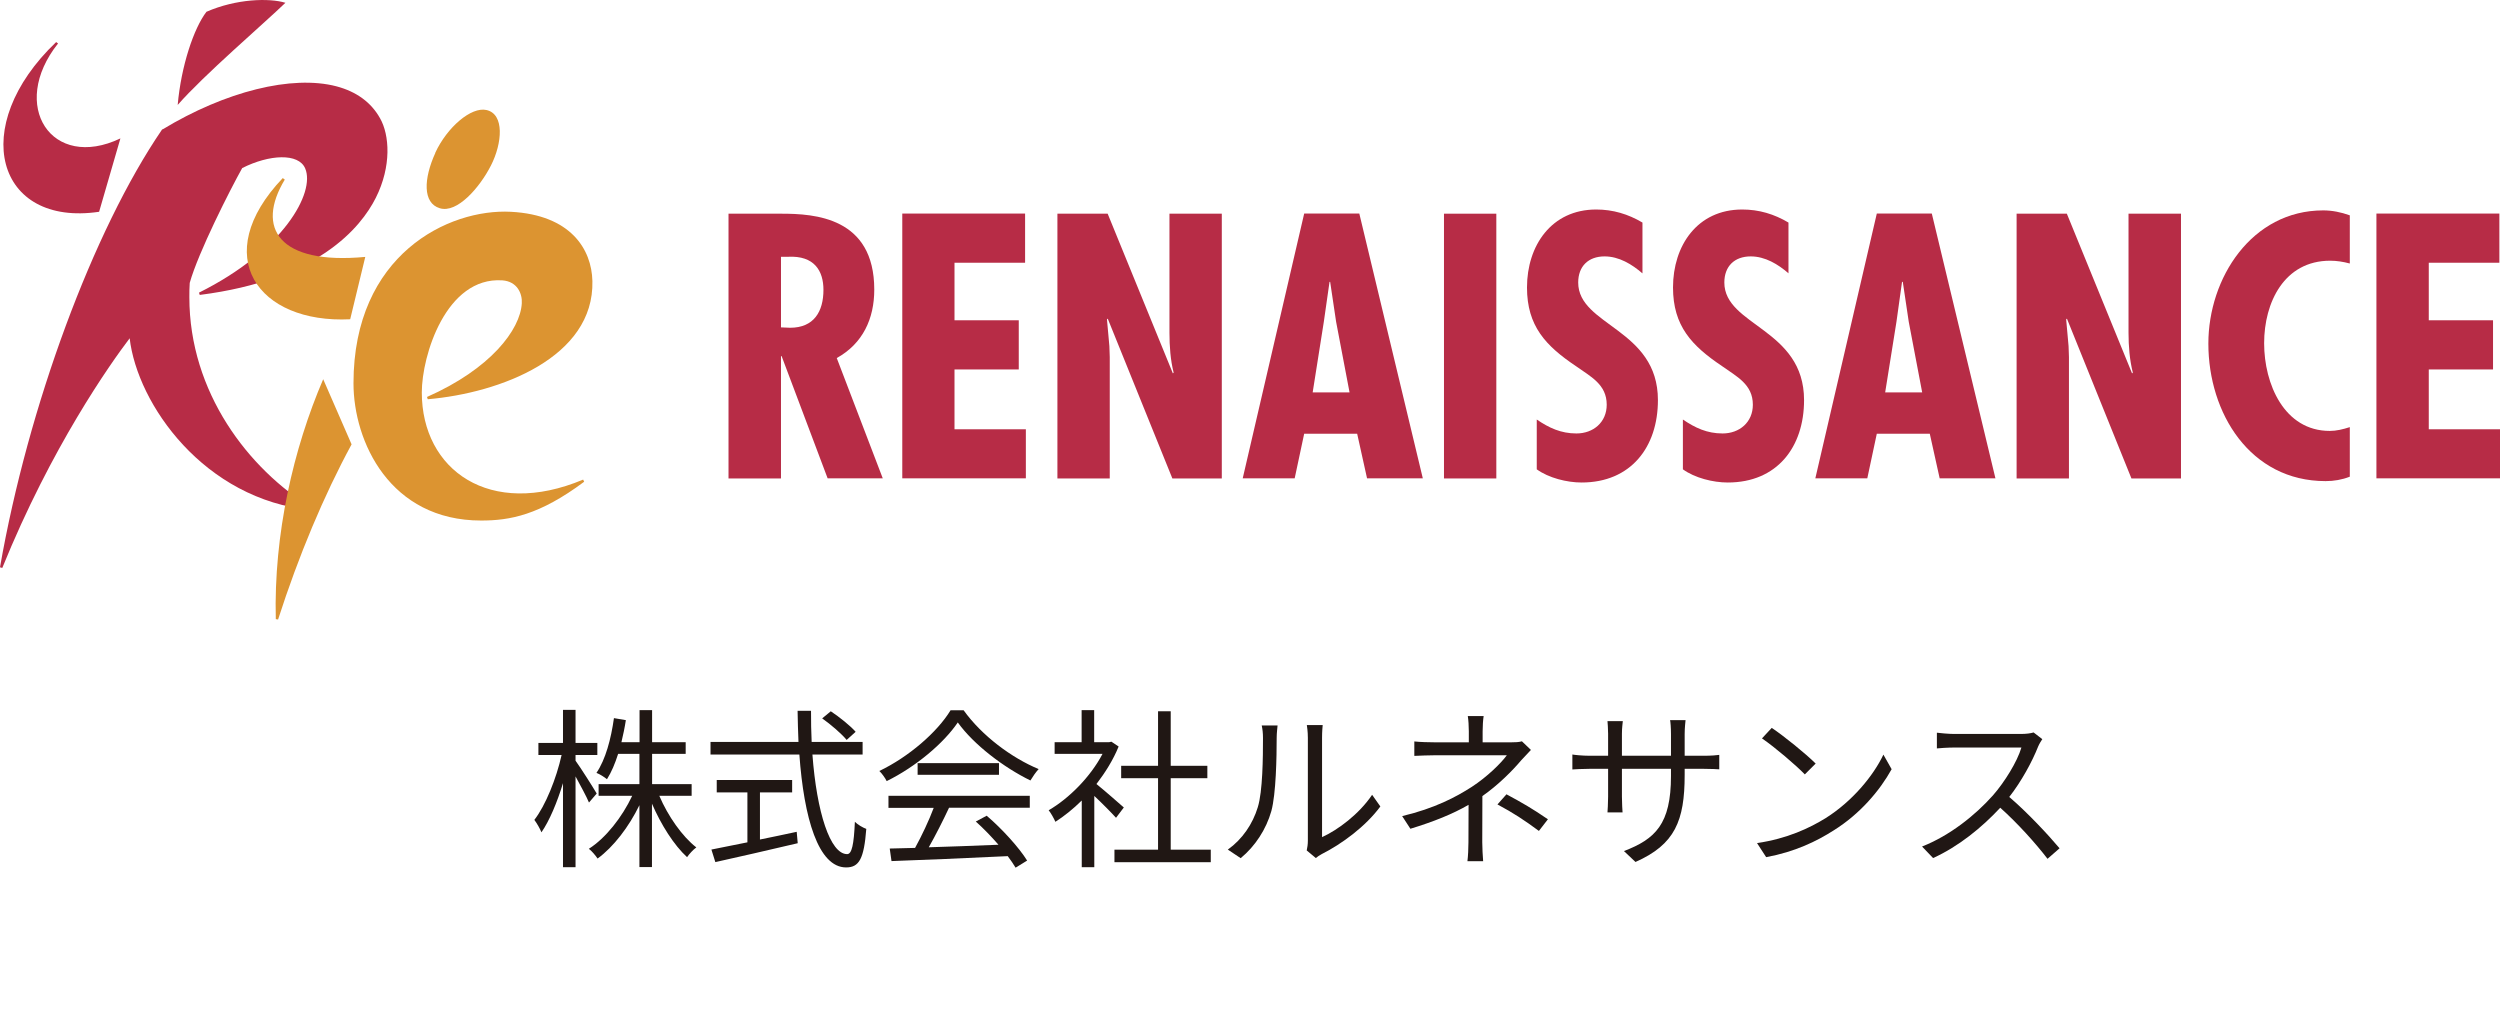
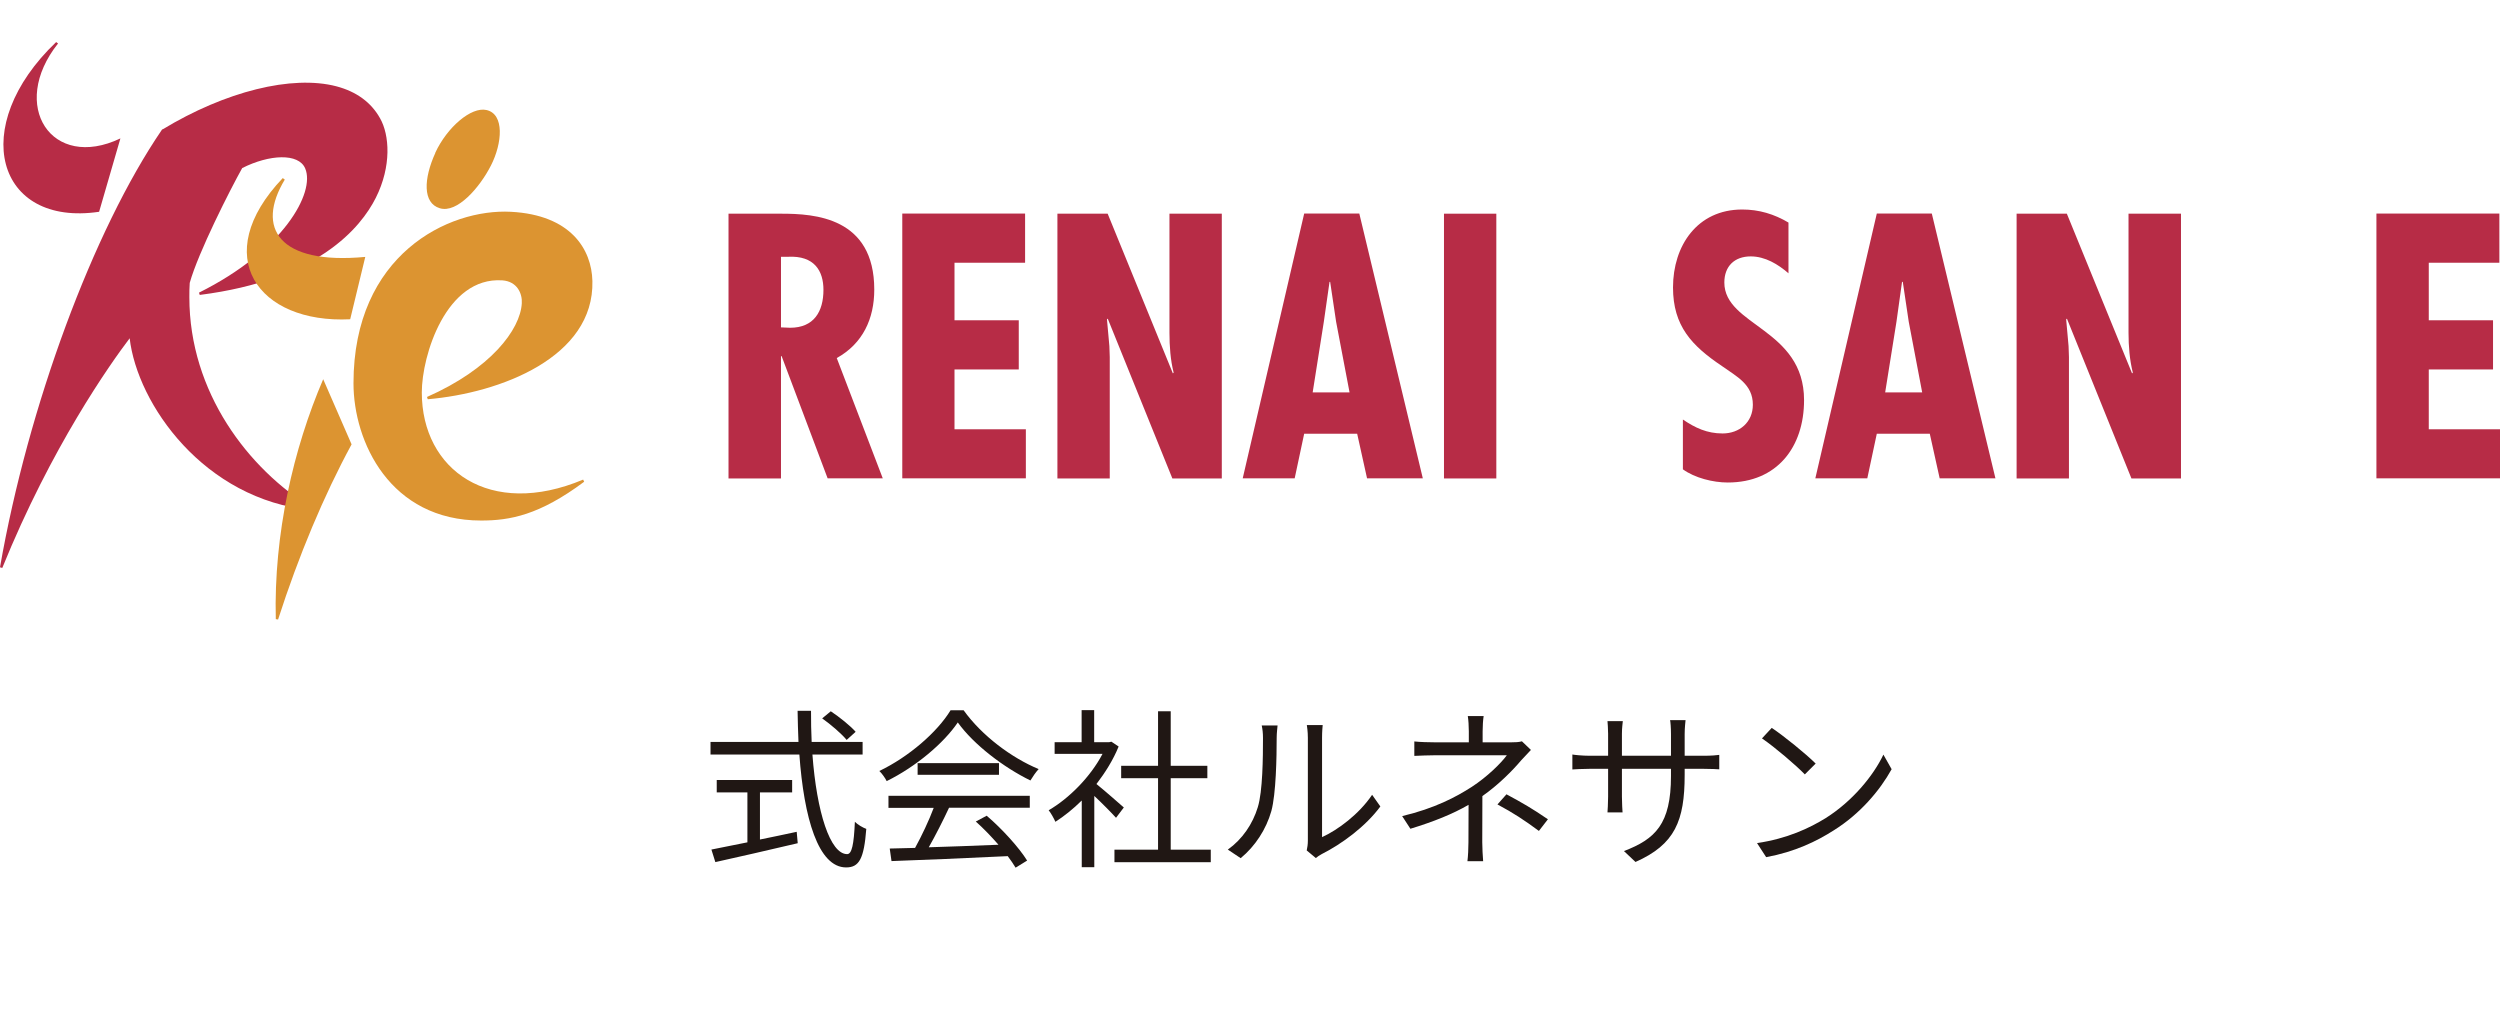
<svg xmlns="http://www.w3.org/2000/svg" id="_更新箇所" width="197.25" height="81.61" viewBox="0 0 197.25 81.61">
  <defs>
    <style>.cls-1{fill:#201714;}.cls-1,.cls-2,.cls-3{stroke-width:0px;}.cls-2{fill:#dc9431;}.cls-3{fill:#b72c46;}</style>
  </defs>
-   <path class="cls-1" d="M46.47,63.32c-.19-.46-.67-1.34-1.06-2.06v7.16h-.99v-6.63c-.46,1.52-1.07,2.97-1.7,3.88-.12-.3-.37-.73-.56-.98.88-1.13,1.74-3.27,2.15-5.12h-1.83v-.95h1.94v-2.61h.99v2.61h1.72v.95h-1.72v.45c.37.5,1.44,2.19,1.67,2.59l-.61.71ZM52.02,62.79c.68,1.6,1.82,3.22,2.92,4.07-.25.18-.56.52-.73.77-1.03-.94-2.06-2.57-2.77-4.22v5h-.99v-4.88c-.83,1.71-2.05,3.3-3.3,4.21-.16-.24-.46-.6-.69-.77,1.33-.84,2.63-2.5,3.42-4.18h-2.65v-.92h3.22v-2.39h-1.68c-.24.76-.53,1.45-.88,2-.18-.15-.58-.41-.83-.5.72-1.06,1.15-2.67,1.38-4.32l.94.16c-.09.6-.22,1.18-.35,1.74h1.43v-2.53h.99v2.53h2.65v.92h-2.65v2.39h3.12v.92h-2.54Z" />
  <path class="cls-1" d="M64.1,59.53c.34,4.56,1.4,7.86,2.74,7.86.37,0,.53-.75.61-2.55.23.23.61.45.9.56-.18,2.35-.56,3.04-1.59,3.04-2.2,0-3.33-3.9-3.69-8.91h-7.01v-.99h6.94c-.04-.8-.05-1.63-.07-2.46h1.06c0,.84.01,1.66.05,2.46h4.02v.99h-3.97ZM59.95,66.24c.95-.2,1.93-.39,2.91-.61l.08.9c-2.29.54-4.78,1.11-6.5,1.49l-.31-.99c.76-.15,1.75-.35,2.84-.57v-3.94h-2.42v-.98h5.95v.98h-2.54v3.72ZM66.8,58.38c-.39-.48-1.24-1.21-1.93-1.7l.68-.56c.69.46,1.55,1.15,1.96,1.62l-.71.64Z" />
  <path class="cls-1" d="M76.03,56.04c1.43,2,3.79,3.76,5.92,4.64-.23.25-.47.6-.65.9-2.09-1.02-4.47-2.82-5.73-4.58-1.1,1.63-3.3,3.49-5.61,4.63-.11-.23-.37-.6-.58-.8,2.32-1.11,4.58-3.07,5.62-4.79h1.03ZM70.09,62.79h11.16v.94h-6.37c-.47,1-1.06,2.17-1.6,3.12,1.68-.05,3.6-.12,5.5-.2-.56-.64-1.19-1.3-1.79-1.83l.86-.46c1.25,1.07,2.57,2.54,3.19,3.54l-.91.56c-.16-.27-.37-.58-.62-.91-3.33.16-6.84.31-9.17.39l-.14-.99c.58-.01,1.26-.03,2-.05.52-.94,1.1-2.17,1.47-3.16h-3.57v-.94ZM78.82,60.21v.92h-6.42v-.92h6.42Z" />
  <path class="cls-1" d="M88.05,64.52c-.35-.39-1.1-1.15-1.71-1.72v5.62h-.99v-5.26c-.68.67-1.39,1.24-2.08,1.68-.11-.26-.37-.72-.53-.91,1.62-.94,3.31-2.65,4.25-4.45h-3.78v-.92h2.13v-2.53h.99v2.53h1.18l.18-.04.57.38c-.42,1.04-1.05,2.05-1.75,2.96.62.5,1.82,1.55,2.16,1.85l-.62.82ZM95.53,67.04v.99h-7.6v-.99h3.44v-5.64h-2.91v-.98h2.91v-4.3h1v4.3h2.89v.98h-2.89v5.64h3.16Z" />
  <path class="cls-1" d="M96.88,67.03c1.14-.81,1.96-2.02,2.36-3.34.39-1.25.41-3.95.41-5.46,0-.41-.04-.71-.1-.99h1.25c-.01.16-.07.57-.07.98,0,1.51-.05,4.41-.42,5.77-.41,1.45-1.28,2.78-2.42,3.72l-1.02-.68ZM103.1,67.1c.05-.22.09-.49.09-.76v-8.13c0-.52-.07-.9-.08-1h1.25c-.01.11-.05.49-.05,1v7.84c1.25-.57,2.92-1.81,3.95-3.34l.65.92c-1.17,1.59-3.06,2.97-4.63,3.76-.2.11-.33.2-.46.31l-.72-.6Z" />
  <path class="cls-1" d="M120.79,59.17c-.24.26-.54.57-.76.81-.68.81-1.82,1.96-3.07,2.83,0,1.11-.01,2.74-.01,3.65,0,.48.04,1.07.07,1.49h-1.24c.05-.39.08-1.02.08-1.49,0-.79.01-2.04.01-2.96-1.26.73-2.76,1.33-4.59,1.89l-.65-1c2.57-.61,4.26-1.51,5.5-2.31,1.21-.79,2.29-1.85,2.76-2.49h-5.64c-.47,0-1.25.03-1.66.05v-1.14c.42.05,1.18.07,1.64.07h2.66v-.87c0-.38-.03-.9-.08-1.2h1.25c-.05.3-.08.81-.08,1.2v.87h2.24c.31,0,.62-.01.86-.08l.71.68ZM118.86,62.67c1.28.69,2.01,1.11,3.27,1.97l-.71.92c-1.18-.87-2-1.41-3.27-2.09l.71-.8Z" />
  <path class="cls-1" d="M134.41,59.63c.6,0,1.06-.04,1.24-.07v1.14c-.14-.01-.64-.04-1.24-.04h-1.49v.48c0,3.63-.77,5.49-3.88,6.87l-.91-.86c2.47-.95,3.71-2.12,3.71-5.92v-.57h-3.87v2.2c0,.5.04,1.1.05,1.24h-1.19c.01-.14.05-.72.05-1.24v-2.2h-1.45c-.6,0-1.21.04-1.37.05v-1.18c.12.03.79.1,1.37.1h1.45v-1.74c0-.43-.04-.86-.05-.99h1.21c-.01.14-.07.52-.07.99v1.74h3.87v-1.7c0-.53-.04-.98-.07-1.11h1.22c-.01.14-.07.58-.07,1.11v1.7h1.49Z" />
  <path class="cls-1" d="M144.06,64.54c2.09-1.32,3.75-3.33,4.54-5l.65,1.15c-.94,1.7-2.51,3.54-4.56,4.82-1.36.87-3.07,1.7-5.34,2.12l-.72-1.11c2.38-.35,4.14-1.18,5.43-1.98ZM143.26,60.24l-.86.86c-.68-.71-2.38-2.16-3.38-2.84l.77-.83c.96.64,2.7,2.05,3.46,2.81Z" />
-   <path class="cls-1" d="M161.15,58.3c-.08.11-.26.41-.34.6-.46,1.17-1.32,2.76-2.28,3.98,1.43,1.22,3.08,2.99,3.97,4.05l-.95.83c-.91-1.19-2.35-2.8-3.73-4.03-1.45,1.56-3.29,3.06-5.3,3.97l-.87-.91c2.19-.86,4.2-2.47,5.59-4.03.92-1.05,1.92-2.66,2.25-3.78h-5.3c-.48,0-1.22.05-1.37.07v-1.24c.19.03.96.1,1.37.1h5.24c.45,0,.8-.05,1.02-.12l.69.53Z" />
  <path class="cls-3" d="M61.62,20.26h.55c2.08-.11,2.8,1.11,2.8,2.61,0,1.71-.75,2.99-2.63,2.99l-.72-.03v-5.57ZM61.62,37.74v-9.64h.05l3.63,9.64h4.35l-3.63-9.49c2.06-1.14,2.96-3.11,2.96-5.4,0-5.71-4.71-5.99-7.34-5.99h-4.16v20.89h4.13Z" />
  <polygon class="cls-3" points="80.88 16.85 80.88 20.73 75.31 20.73 75.31 25.27 80.38 25.27 80.38 29.15 75.31 29.15 75.31 33.87 80.94 33.87 80.94 37.74 71.19 37.74 71.19 16.85 80.88 16.85" />
  <path class="cls-3" d="M87.39,16.85l5.15,12.61.06-.06c-.25-.99-.33-2.07-.33-3.15v-9.39h4.13v20.89h-3.9l-5.1-12.61-.06.06.19,2.11.03.86v9.58h-4.13v-20.89h3.96Z" />
  <path class="cls-3" d="M106.48,30.96h-2.91l.88-5.57.45-3.15h.05l.47,3.15,1.06,5.57ZM102.9,16.85l-4.85,20.89h4.1l.75-3.52h4.18l.78,3.52h4.4l-5.01-20.89h-4.35Z" />
-   <path class="cls-3" d="M129.59,21.57c-.83-.72-1.85-1.34-2.99-1.34-1.28,0-2.08.78-2.08,2.06,0,3.43,6.29,3.63,6.29,9.28,0,3.71-2.14,6.5-6.02,6.5-1.16,0-2.6-.36-3.54-1.04v-3.93c.97.66,1.91,1.1,3.13,1.1,1.33,0,2.39-.88,2.39-2.27,0-1.61-1.28-2.22-2.44-3.05-2.38-1.6-3.85-3.16-3.85-6.2,0-3.29,1.92-6.15,5.46-6.15,1.32,0,2.52.36,3.65,1.03v4.02Z" />
  <path class="cls-3" d="M141.12,21.57c-.83-.72-1.85-1.34-2.99-1.34-1.28,0-2.08.78-2.08,2.06,0,3.43,6.29,3.63,6.29,9.28,0,3.71-2.13,6.5-6.02,6.5-1.16,0-2.6-.36-3.54-1.04v-3.93c.97.66,1.91,1.1,3.13,1.1,1.33,0,2.39-.88,2.39-2.27,0-1.61-1.28-2.22-2.44-3.05-2.38-1.6-3.86-3.16-3.86-6.2,0-3.29,1.91-6.15,5.46-6.15,1.33,0,2.52.36,3.65,1.03v4.02Z" />
  <path class="cls-3" d="M151.65,30.96h-2.91l.89-5.57.44-3.15h.06l.47,3.15,1.06,5.57ZM148.08,16.85l-4.85,20.89h4.1l.75-3.52h4.18l.78,3.52h4.4l-5.02-20.89h-4.35Z" />
  <path class="cls-3" d="M163.07,16.85l5.15,12.61.06-.06c-.25-.99-.34-2.07-.34-3.15v-9.39h4.14v20.89h-3.91l-5.09-12.61-.06.06.19,2.11.03.86v9.58h-4.13v-20.89h3.97Z" />
-   <path class="cls-3" d="M185.4,20.79c-.53-.14-1.03-.22-1.55-.22-3.63,0-5.21,3.3-5.21,6.51s1.58,6.92,5.18,6.92c.53,0,1.05-.13,1.58-.3v3.91c-.61.24-1.25.35-1.91.35-5.96,0-9.25-5.37-9.25-10.85,0-5.18,3.43-10.51,9.06-10.51.71,0,1.4.14,2.1.39v3.79Z" />
  <polygon class="cls-3" points="197.2 16.85 197.2 20.73 191.63 20.73 191.63 25.27 196.7 25.27 196.7 29.15 191.63 29.15 191.63 33.87 197.25 33.87 197.25 37.74 187.5 37.74 187.5 16.85 197.2 16.85" />
  <rect class="cls-3" x="113.93" y="16.86" width="4.13" height="20.89" />
  <path class="cls-3" d="M12.81,10.2h-.02s-.01.03-.01.03C7.35,18.18,2.22,32.06,0,44.76l.18.05c3.87-9.54,8.51-16.09,10.05-18.12.61,5.21,5.87,12.72,14.34,13.56l.05-.17c-5.01-3.07-9.68-9.12-9.68-16.63,0-.38,0-.73.03-1.13.67-2.4,3.19-7.36,4.14-9.06,2.14-1.08,4.45-1.2,4.97.03.81,1.9-1.71,6.48-8.38,9.8l.06.18c9.33-1.19,12.7-5.3,13.89-7.66,1.26-2.51,1.08-4.97.34-6.27-.7-1.26-1.86-2.11-3.45-2.53-3.49-.91-8.75.39-13.73,3.41" />
  <path class="cls-3" d="M7.82,16.71s1.68-5.79,1.68-5.79C4.08,13.51.68,8.33,4.58,3.43l-.15-.11C-2.56,9.99-.28,17.91,7.82,16.71" />
-   <path class="cls-3" d="M14.02,8.28c.27-3.07,1.27-6.05,2.27-7.35C18.65-.1,21.24-.17,22.52.22c-1.72,1.66-6.45,5.71-8.5,8.06" />
  <path class="cls-2" d="M34.35,12.06c-.93,2.04-1.01,3.96.35,4.37,1.37.42,3.15-1.63,4.04-3.38.89-1.75,1.08-4.05-.36-4.37-1.2-.27-3.1,1.35-4.04,3.38" />
  <path class="cls-2" d="M25.5,29.92c-2.35,5.48-3.91,12.23-3.74,18.93l.18.03c1.63-5.06,3.61-9.78,5.8-13.82l-2.24-5.14Z" />
  <path class="cls-2" d="M33.28,30.97c0-2.93,1.92-9.14,6.35-8.85,1.18.08,1.59,1.05,1.54,1.81-.12,2.09-2.47,5.18-7.48,7.39l.06.18c5.72-.49,13.14-3.31,12.99-9.33-.06-2.5-1.7-5.21-6.43-5.46-4.91-.26-12.42,3.37-12.42,13.53,0,4.61,2.88,10.83,10.07,10.83,2.27,0,4.59-.42,8.13-3.06l-.08-.17c-7.34,3.09-12.73-.74-12.73-6.88" />
  <path class="cls-2" d="M27.63,25.19l1.19-4.92c-6.83.64-8.66-2.28-6.35-6.1l-.16-.12c-5.84,6.13-1.97,11.5,5.32,11.14" />
</svg>